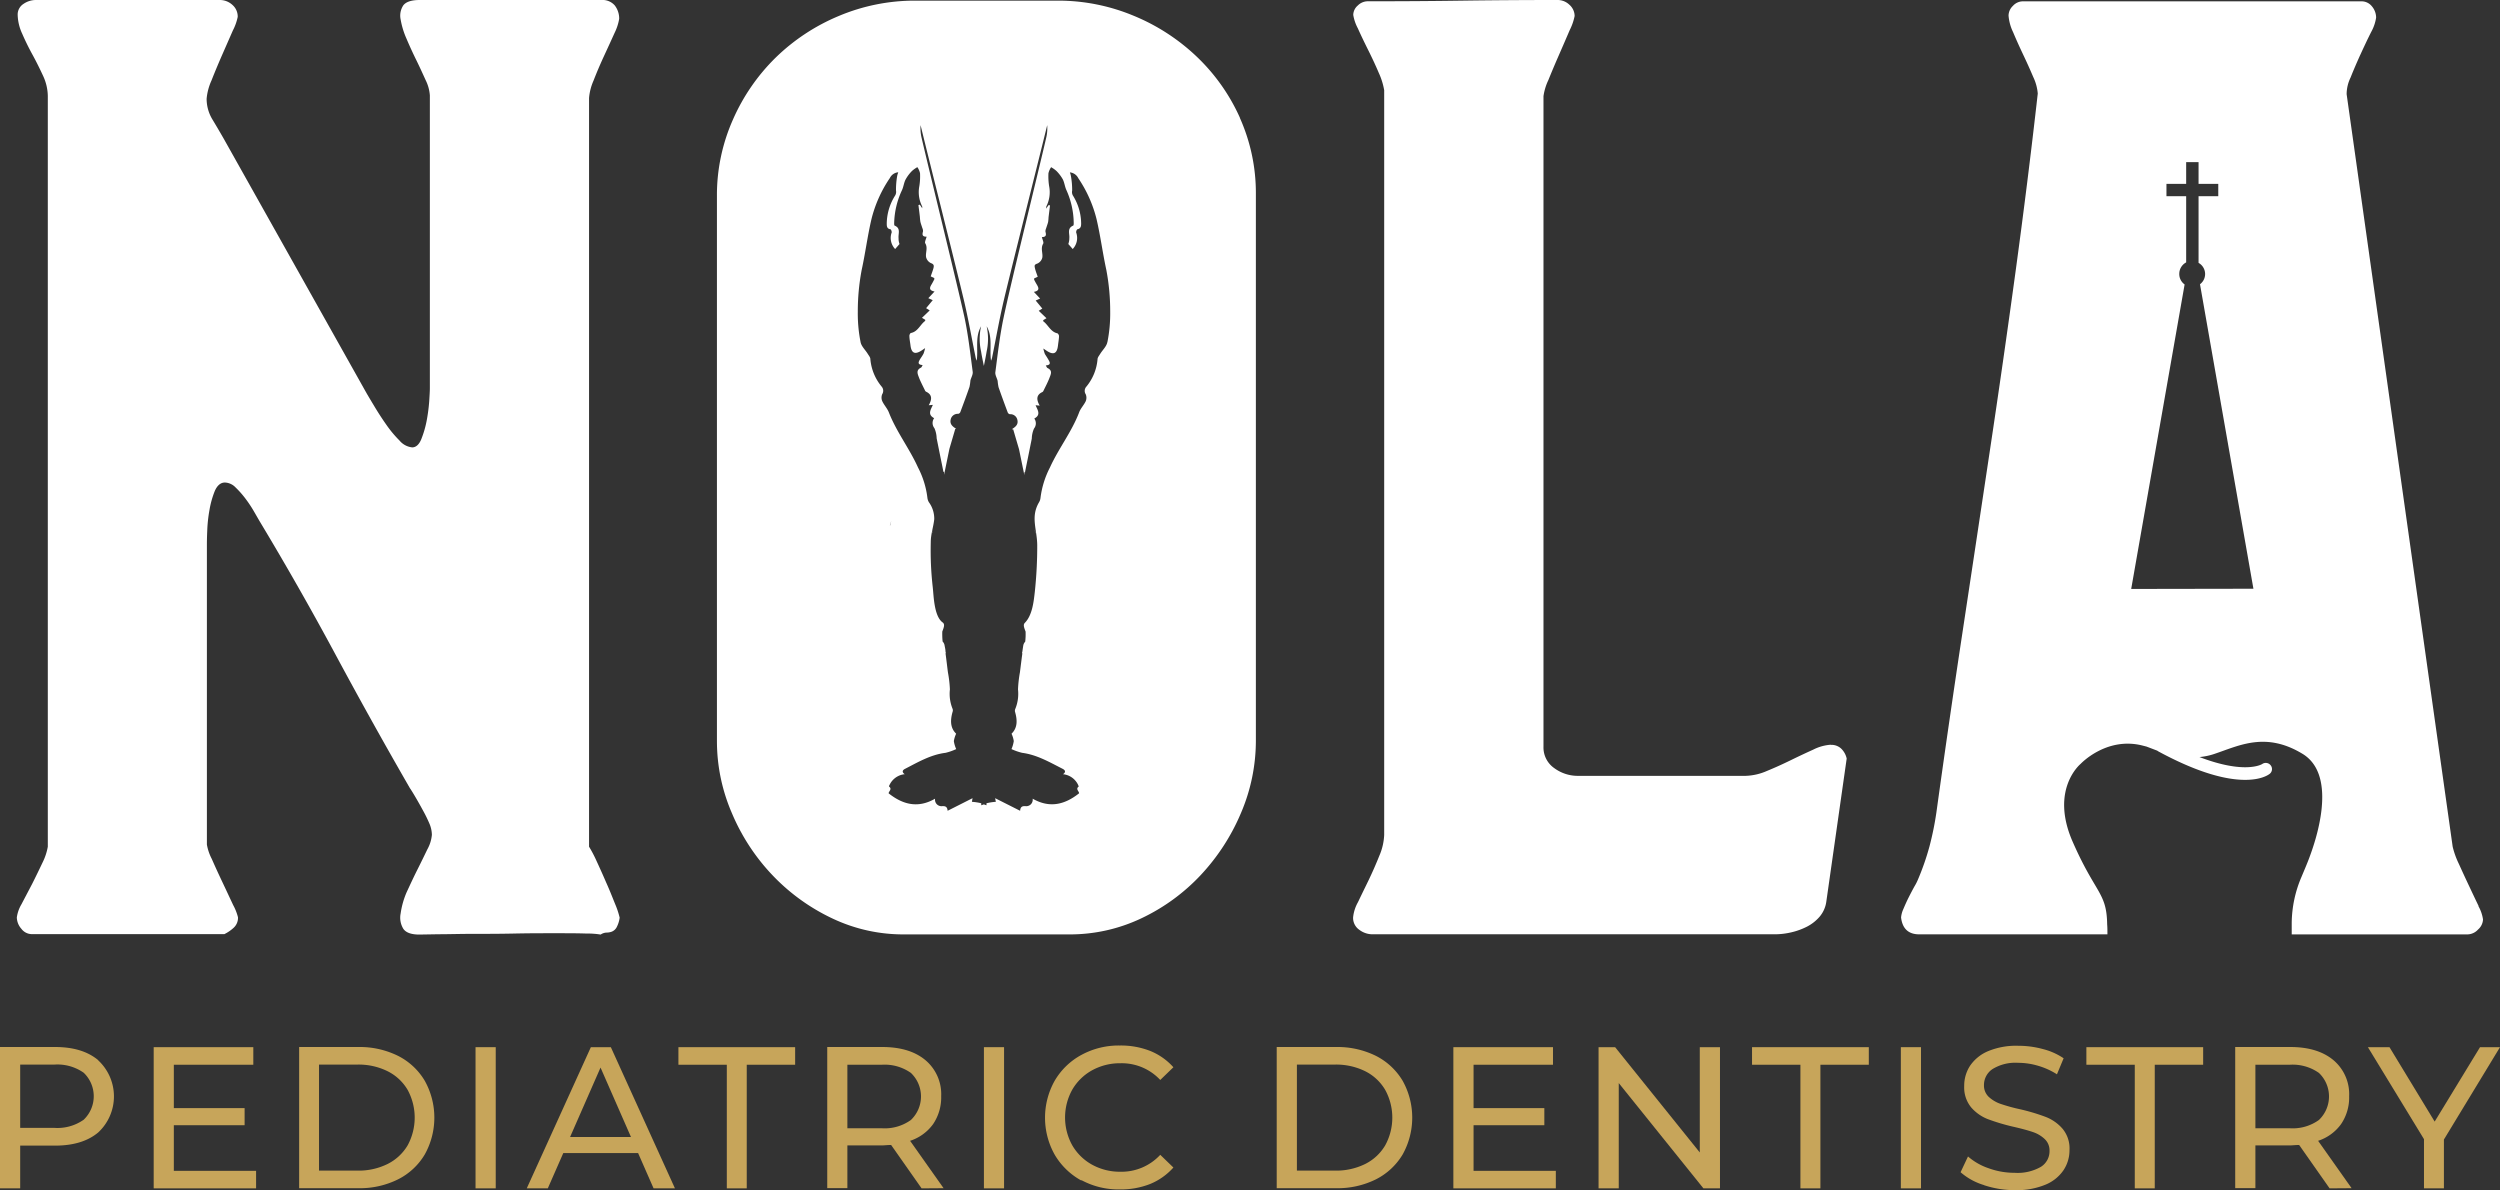
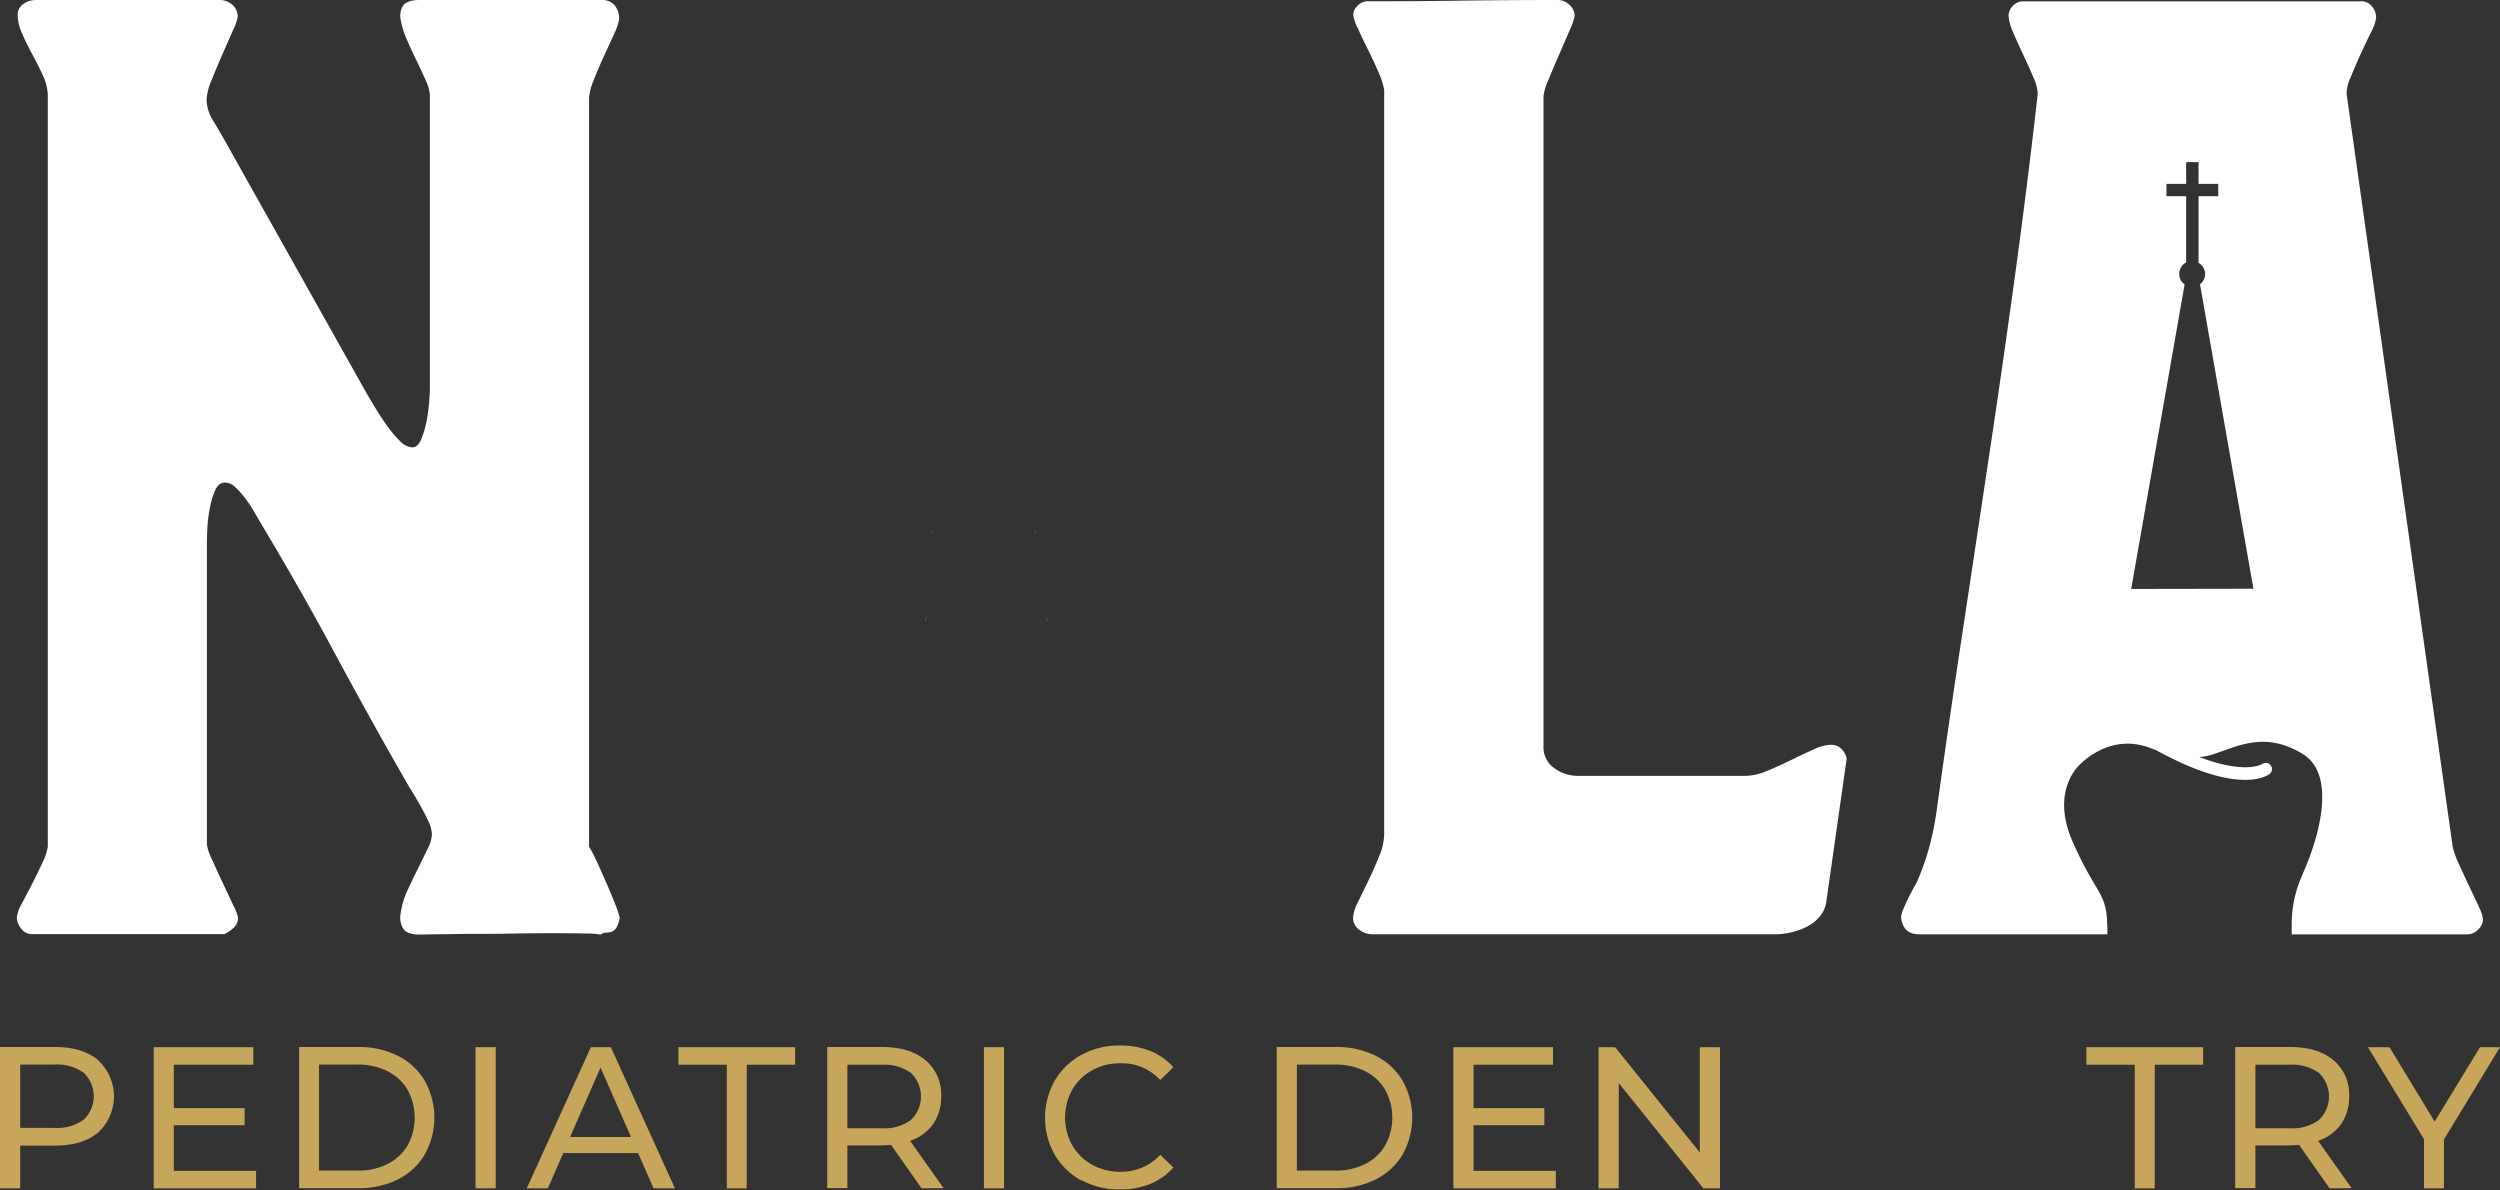
<svg xmlns="http://www.w3.org/2000/svg" viewBox="0 0 468 222.77">
  <rect x="0" y="0" width="468" height="222.77" fill="#333333" stroke="none" />
  <defs>
    <style>.cls-1{fill:#fff;}.cls-2{fill:#c7a55a;}</style>
  </defs>
  <g id="Layer_2" data-name="Layer 2">
    <g id="Layer_1-2" data-name="Layer 1">
      <path class="cls-1" d="M113.49,165.24c-.61-1.42-1.22-2.77-1.82-4.07a23.35,23.35,0,0,0-1.4-2.67V18.35a10.15,10.15,0,0,1,.85-3.28q.84-2.18,1.94-4.56t2-4.37a9.57,9.57,0,0,0,.85-2.61A4,4,0,0,0,115.07,1a3.05,3.05,0,0,0-2.49-1h-34C77,0,76,.35,75.5,1A3.49,3.49,0,0,0,75,3.65a15.13,15.13,0,0,0,1.09,3.58c.57,1.34,1.18,2.68,1.83,4s1.23,2.6,1.76,3.77a7.61,7.61,0,0,1,.79,2.86V72.69q0,.6-.12,2.43a32.39,32.39,0,0,1-.49,3.7,18.86,18.86,0,0,1-1,3.41c-.41,1-1,1.52-1.7,1.52a3.56,3.56,0,0,1-2.37-1.28,21.07,21.07,0,0,1-2.44-2.92c-.77-1.09-1.5-2.21-2.18-3.34s-1.2-2-1.52-2.55L41.84,25.89c-.65-1.13-1.34-2.31-2.07-3.52a7.46,7.46,0,0,1-1.09-3.89,10.55,10.55,0,0,1,.91-3.41q.91-2.31,2-4.8l2-4.56a9.74,9.74,0,0,0,.91-2.55,2.88,2.88,0,0,0-1-2.25A3.47,3.47,0,0,0,41.11,0H6.71A4.07,4.07,0,0,0,4.4.73,2.35,2.35,0,0,0,3.31,2.8a8.83,8.83,0,0,0,.85,3.52c.56,1.3,1.21,2.62,1.94,3.95s1.38,2.66,2,4a9.3,9.3,0,0,1,.85,3.65V158.5a10.85,10.85,0,0,1-1,3c-.61,1.29-1.26,2.63-1.95,4L4,169.31a6.58,6.58,0,0,0-.85,2.43A3.31,3.31,0,0,0,4,173.87a2.46,2.46,0,0,0,1.94,1H42a7.35,7.35,0,0,0,1.76-1.21,2.51,2.51,0,0,0,.79-1.95,9.82,9.82,0,0,0-.91-2.3c-.61-1.3-1.27-2.72-2-4.26s-1.4-3-2-4.37a9.23,9.23,0,0,1-.91-2.68V102.34c0-.56,0-1.52.06-2.85a27.41,27.41,0,0,1,.42-4,17.17,17.17,0,0,1,1-3.58c.44-1,1.07-1.58,1.88-1.58a2.88,2.88,0,0,1,2,.91,17.38,17.38,0,0,1,1.88,2.13,22.72,22.72,0,0,1,1.64,2.49c.49.85.85,1.48,1.09,1.88Q56.07,110,62.8,122.52t13.92,25c.33.48.71,1.11,1.16,1.88s.89,1.56,1.33,2.37a25.73,25.73,0,0,1,1.16,2.37,5.59,5.59,0,0,1,.48,2.13A6.86,6.86,0,0,1,80,159c-.57,1.18-1.19,2.46-1.88,3.83s-1.34,2.78-2,4.2A15.5,15.5,0,0,0,75,171a4,4,0,0,0,.49,2.85c.48.73,1.49,1.1,3,1.1l3.59-.06c1.82,0,4-.07,6.38-.07s5,0,7.78-.06,5.26-.06,7.53-.06,4.34,0,6,.06a15,15,0,0,1,2.67.19,2.14,2.14,0,0,1,1.1-.37,2.77,2.77,0,0,0,1-.18,1.82,1.82,0,0,0,.85-.73,5.38,5.38,0,0,0,.61-1.88,15.4,15.4,0,0,0-.85-2.56c-.49-1.21-1-2.53-1.64-3.95" />
      <path class="cls-1" d="M173.24,116.17c.09-.31.16-.6.23-.9-.09.32-.18.61-.26.85l0,0" />
      <path class="cls-1" d="M196.06,116.17l0,0c-.08-.24-.16-.53-.25-.85.06.29.14.59.22.9" />
      <path class="cls-1" d="M174.51,99.8c.07-.26.14-.51.19-.77-.07.28-.15.52-.21.73l0,0" />
      <path class="cls-1" d="M193.87,99.8l0,0c-.07-.21-.14-.45-.21-.73a7.2,7.2,0,0,0,.19.77" />
-       <path class="cls-1" d="M232.12,22.06A36.18,36.18,0,0,0,224,10.58a38.12,38.12,0,0,0-11.85-7.66A36.68,36.68,0,0,0,198,.12H171.4A36.64,36.64,0,0,0,157,3a37.7,37.7,0,0,0-11.79,7.78,37.15,37.15,0,0,0-8,11.6,34.8,34.8,0,0,0-3,14.35v102a34,34,0,0,0,2.8,13.49,38.49,38.49,0,0,0,7.59,11.61,37.55,37.55,0,0,0,11.19,8.09,30.92,30.92,0,0,0,13.43,3h30.87a31.18,31.18,0,0,0,13.55-3,36.74,36.74,0,0,0,11.12-8.09,39.32,39.32,0,0,0,7.54-11.61,34.44,34.44,0,0,0,2.8-13.61V36.22a34.41,34.41,0,0,0-3-14.16m-24.81,42c-.14.78-.88,1.45-1.33,2.18-.19.32-.49.66-.5,1a9.23,9.23,0,0,1-2.12,5.17,1.17,1.17,0,0,0-.09,1.4,1.69,1.69,0,0,1,0,1.29c-.35.75-1,1.39-1.26,2.16-1.4,3.64-3.84,6.72-5.44,10.25a17,17,0,0,0-1.77,5.7,2,2,0,0,1-.28.83c-1.64,2.8-.31,5.12-.33,8.17a80.39,80.39,0,0,1-.46,8.64c-.21,1.87-.48,4.33-1.85,5.74-.32.32-.23.73.13,1.64a12.26,12.26,0,0,1-.07,1.89,1.45,1.45,0,0,0-.35.64c-.07.42-.13.84-.19,1.26a.36.36,0,0,0,0,.33c-.16,1.17-.3,2.34-.45,3.51a23.39,23.39,0,0,0-.36,3.2,7.44,7.44,0,0,1-.51,3.65.88.88,0,0,0-.05.53c.45,1.53.5,3-.65,4.11a5.19,5.19,0,0,1,.42,1.38,6.18,6.18,0,0,1-.43,1.5,10.59,10.59,0,0,0,2,.7c2.8.37,5.16,1.77,7.59,3,.5.26.62.63.05,1a3.52,3.52,0,0,1,2.87,2.08c0,.07.1.2.08.22-.66.49.1.91.06,1.28-2.69,2.14-5.54,2.82-8.69,1a1.21,1.21,0,0,1-1.22,1.41c-.6-.05-1.07,0-1.12.86l-4.68-2.36c.08.4.12.65.13.68a10.19,10.19,0,0,0-1.75.27v.38l-.49-.17-.49.17v-.38a10.19,10.19,0,0,0-1.75-.27s.05-.28.12-.68l-4.67,2.36c-.05-.85-.53-.91-1.12-.86a1.21,1.21,0,0,1-1.22-1.41c-3.15,1.83-6,1.15-8.7-1,0-.37.73-.79.07-1.28,0,0,0-.15.07-.22a3.52,3.52,0,0,1,2.88-2.08c-.57-.38-.45-.75.05-1,2.43-1.25,4.79-2.65,7.58-3a10.45,10.45,0,0,0,2-.7,5.83,5.83,0,0,1-.44-1.5,5.25,5.25,0,0,1,.43-1.38c-1.15-1.12-1.1-2.58-.66-4.11a.8.8,0,0,0,0-.53,7.44,7.44,0,0,1-.51-3.65,22,22,0,0,0-.37-3.2c-.15-1.17-.28-2.34-.44-3.51A.4.4,0,0,0,177,122c0-.42-.12-.84-.19-1.26a1.28,1.28,0,0,0-.35-.64,13.59,13.59,0,0,1-.06-1.89c.36-.9.45-1.32.13-1.64-1.68-1.12-1.73-4.94-1.92-6.65a60.78,60.78,0,0,1-.37-8.42c0-1.5.49-2.84.65-4.29a5.2,5.2,0,0,0-1-3.19,2.1,2.1,0,0,1-.28-.83,16.53,16.53,0,0,0-1.77-5.7c-1.59-3.53-4-6.61-5.43-10.25-.29-.77-.92-1.41-1.26-2.16a1.69,1.69,0,0,1,0-1.29,1.19,1.19,0,0,0-.09-1.4,9.31,9.31,0,0,1-2.13-5.17c0-.33-.3-.67-.5-1-.45-.73-1.19-1.4-1.33-2.18a27.3,27.3,0,0,1-.52-5.7,41.64,41.64,0,0,1,.72-7.78c.69-3.16,1.1-6.39,1.84-9.55a23.91,23.91,0,0,1,3.44-7.68,1.94,1.94,0,0,1,1.57-1.08c-.07.25-.15.43-.18.6a14.85,14.85,0,0,0-.24,2.8,1.37,1.37,0,0,1-.14.92A10,10,0,0,0,166,41.81c0,.51,0,1,.69,1.11.12,0,.29.48.22.64a3,3,0,0,0,.66,3.06l.82-.94a3,3,0,0,1-.18-1.11c-.09-.82.47-1.83-.72-2.33-.09,0-.11-.33-.1-.51a15.26,15.26,0,0,1,1.47-6.15c.29-.65.36-1.4.68-2A7.18,7.18,0,0,1,170.73,32a5.76,5.76,0,0,1,1-.71,3.32,3.32,0,0,1,.5,1.13,11.66,11.66,0,0,1-.13,2.43,5.89,5.89,0,0,0,.54,3.81V39a5.25,5.25,0,0,0-.47-.69l-.24.08c.09.73.19,1.46.27,2.2a8.38,8.38,0,0,0,.09.89c.09.41.25.81.37,1.21a1.31,1.31,0,0,1,.13.62c-.15.58-.2,1,.67,1-.11.47-.4,1-.25,1.24.53.88,0,1.76.16,2.61a1.65,1.65,0,0,0,.91,1.1c.57.2.57.5.47.91s-.33,1-.52,1.57l.67.31c0,.09,0,.18,0,.24-.16.32-.32.63-.5.93-.36.59-.58,1.13.55,1.35l-1.17,1.25.83.37-1.24,1.5.67.42-1.45,1.39.61.36c0,.11,0,.19,0,.21-.94.68-1.36,2-2.65,2.26-.14,0-.32.35-.31.52,0,.6.13,1.18.2,1.78.17,1.48.82,1.8,2.06,1l.68-.46a7.67,7.67,0,0,1-.28,1c-.18.36-.42.7-.62,1-.3.52-.67,1.08.44,1.17-.14.23-.19.42-.31.48-1,.48-.61,1.24-.36,1.9s.72,1.57,1.1,2.35a.5.5,0,0,0,.2.25c1.2.56,1.13,1.45.51,2.54l.77-.07c-.38.9-1.06,1.8.24,2.49a1.55,1.55,0,0,0,.05,1.87,5,5,0,0,1,.42,1.89c.26,1.27.51,2.55.77,3.82.17.83.34,1.65.5,2.48l.12,0,0,.54,1-4.86c.39-1.32.74-2.52,1.09-3.72H179l-.11-.1c-.6-.38-1.1-.82-.93-1.63a1.34,1.34,0,0,1,1.41-1.1.56.56,0,0,0,.4-.32c.59-1.57,1.18-3.15,1.72-4.73a9.06,9.06,0,0,0,.17-1.18c.13-.55.5-1.12.43-1.64-.45-3.4-.83-6.84-1.54-10.19C179.14,53,174,32.2,172.5,25.7a7.68,7.68,0,0,1-.16-2.34s0,.07,0,.1c1.49,6.16,6.65,26.59,8.11,32.77.82,3.48,1.44,7,2.15,10.51a2.92,2.92,0,0,0,.24.78c.31-2.14-.35-4.41.82-6.44a10.7,10.7,0,0,0,0,4.71c.14.91.33,1.8.52,2.71.19-.9.37-1.8.52-2.71a10.85,10.85,0,0,0,0-4.71c1.17,2,.51,4.3.82,6.44a2.92,2.92,0,0,0,.24-.78c.71-3.51,1.33-7,2.15-10.51,1.46-6.18,6.62-26.61,8.12-32.77,0,0,0-.07,0-.1a7.68,7.68,0,0,1-.16,2.34c-1.49,6.49-6.64,27.26-8,33.78-.71,3.35-1.09,6.79-1.54,10.19-.07.52.3,1.09.43,1.64a9.06,9.06,0,0,0,.17,1.18c.55,1.58,1.13,3.16,1.72,4.73a.56.56,0,0,0,.4.32,1.33,1.33,0,0,1,1.41,1.1c.18.81-.33,1.25-.93,1.63l-.11.1h.25c.35,1.2.7,2.4,1.09,3.72l1,4.86,0-.54.12,0c.16-.83.33-1.65.5-2.48.26-1.27.51-2.55.77-3.82a5,5,0,0,1,.42-1.89,1.55,1.55,0,0,0,.05-1.87c1.3-.69.62-1.59.24-2.49l.77.07c-.62-1.09-.68-2,.51-2.54a.5.5,0,0,0,.2-.25c.38-.78.79-1.55,1.1-2.35s.63-1.42-.35-1.9c-.12-.06-.18-.25-.32-.48,1.11-.09.74-.65.44-1.17-.2-.35-.44-.69-.62-1a7.67,7.67,0,0,1-.28-1l.68.46c1.24.8,1.89.48,2.06-1,.07-.6.18-1.18.2-1.78,0-.17-.17-.49-.31-.52-1.29-.29-1.71-1.58-2.65-2.26,0,0,0-.1,0-.21l.61-.36-1.45-1.39.67-.42-1.24-1.5.83-.37-1.17-1.25c1.13-.22.91-.76.56-1.35q-.27-.45-.51-.93c0-.06,0-.15,0-.24l.67-.31c-.18-.55-.38-1-.51-1.57s-.11-.71.46-.91a1.63,1.63,0,0,0,.91-1.1c.14-.85-.36-1.73.16-2.61.15-.26-.14-.77-.24-1.24.86,0,.82-.46.67-1a1.29,1.29,0,0,1,.12-.62c.12-.4.28-.8.38-1.21a8.41,8.41,0,0,0,.08-.89l.27-2.2-.24-.08a4.36,4.36,0,0,0-.46.69v-.4a5.89,5.89,0,0,0,.54-3.81,11.66,11.66,0,0,1-.13-2.43,3.32,3.32,0,0,1,.5-1.13,5.38,5.38,0,0,1,1,.71,7.22,7.22,0,0,1,1.19,1.57c.31.63.38,1.38.67,2A15.44,15.44,0,0,1,201,41.73c0,.18,0,.47-.11.51-1.18.5-.63,1.51-.71,2.33a3.28,3.28,0,0,1-.19,1.11c.27.31.55.62.82.94a3,3,0,0,0,.66-3.06c-.07-.16.1-.62.22-.64.66-.14.7-.6.7-1.11a10,10,0,0,0-1.55-5.22,1.32,1.32,0,0,1-.13-.92,14.87,14.87,0,0,0-.25-2.8,3.47,3.47,0,0,0-.18-.6,1.94,1.94,0,0,1,1.57,1.08A23.91,23.91,0,0,1,205.27,41c.74,3.16,1.15,6.39,1.84,9.55a41.64,41.64,0,0,1,.72,7.78,27.36,27.36,0,0,1-.52,5.7m-40.72,34.3c.08-.24.17-.53.26-.85-.07.3-.14.6-.23.9l0,0" />
      <path class="cls-1" d="M342.78,139.41a8.49,8.49,0,0,0-3.34.92q-2,.9-4.25,2t-4.44,2a10.69,10.69,0,0,1-4,.91H295.38a7.41,7.41,0,0,1-4.44-1.46,4.7,4.7,0,0,1-2-4V18a10.43,10.43,0,0,1,.91-3q.91-2.25,2-4.74t2-4.62A10.34,10.34,0,0,0,294.77,3a2.83,2.83,0,0,0-1-2.13A3.16,3.16,0,0,0,291.61,0q-9,0-17.8.12C267.93.21,262,.24,256,.24a2.65,2.65,0,0,0-1.82.79,2.37,2.37,0,0,0-.85,1.77,8.16,8.16,0,0,0,.85,2.49c.56,1.25,1.21,2.61,1.94,4.07s1.4,2.9,2,4.31a13.11,13.11,0,0,1,1,3.22V156.31a11,11,0,0,1-.91,3.89q-.92,2.31-2,4.56c-.73,1.5-1.4,2.87-2,4.13a7.3,7.3,0,0,0-.91,2.85,2.7,2.7,0,0,0,1.15,2.31,4.1,4.1,0,0,0,2.49.85h75.36a13.75,13.75,0,0,0,3-.36,12.8,12.8,0,0,0,3-1.09,7.86,7.86,0,0,0,2.37-1.89,5.48,5.48,0,0,0,1.21-2.73L345.7,142a3.69,3.69,0,0,0-1-1.83,2.67,2.67,0,0,0-2-.73" />
      <path class="cls-1" d="M464,169.62c-.57-1.18-1.17-2.45-1.82-3.83s-1.28-2.74-1.88-4.07a15.74,15.74,0,0,1-1.16-3.22L439.29,17.63a7.17,7.17,0,0,1,.73-3.1c.57-1.42,1.19-2.88,1.88-4.38s1.34-2.89,2-4.19a8,8,0,0,0,.91-2.67A3.3,3.3,0,0,0,444,1.16,2.47,2.47,0,0,0,442,.25H378.64a2.52,2.52,0,0,0-1.82.85A2.54,2.54,0,0,0,376,2.92a8.68,8.68,0,0,0,.85,3.1q.84,2,1.88,4.19t1.89,4.2a8.85,8.85,0,0,1,.85,3.1Q379.61,34,377.3,50.93t-4.86,33.85q-2.55,17-5.1,33.85t-4.86,33.55a57.69,57.69,0,0,1-1.28,6.26,47.34,47.34,0,0,1-2.13,6.14,9.31,9.31,0,0,1-.67,1.33c-.36.65-.72,1.34-1.09,2.07s-.69,1.46-1,2.19a4.92,4.92,0,0,0-.43,1.58c.25,2.1,1.38,3.16,3.41,3.16H394.2a3,3,0,0,0,.31,0c0-.67,0-1.3-.05-1.88-.09-6-2.15-5.63-6.46-15.46S389.49,143,389.49,143s4.78-5.12,11.52-3.45l.82.21,2,.76.19.13c7.86,4.26,13,5.34,16.28,5.34,3,0,4.32-.92,4.59-1.13a1.13,1.13,0,0,0,.19-1.58,1.16,1.16,0,0,0-1.6-.25s-3.11,2-11.74-1.31a12,12,0,0,0,2.86-.61c4.63-1.56,9.54-4.16,16.42,0s2.25,16.87,1.27,19.49c-.37,1-.92,2.29-1.45,3.55a22.38,22.38,0,0,0-1.83,8.59l0,2.18H461.9a2.76,2.76,0,0,0,2-.92,2.65,2.65,0,0,0,.92-1.88,7.18,7.18,0,0,0-.86-2.49m-65-59.38h0l10-57a2.4,2.4,0,0,1-1-2,2.43,2.43,0,0,1,1.29-2.13V36.73h-3.69V34.42h3.69V30.35h2.32v4.07h3.69v2.31h-3.69V49.21a2.39,2.39,0,0,1,.27,4l10,57Z" />
      <path class="cls-2" d="M18.38,198.49a9.21,9.21,0,0,1,0,13.51q-2.94,2.46-8.07,2.46H3.78v8H0V196H10.31q5.13,0,8.07,2.46m-2.71,11.15a6.08,6.08,0,0,0,0-8.79,8.54,8.54,0,0,0-5.48-1.53H3.78v11.85h6.41a8.54,8.54,0,0,0,5.48-1.53" />
      <polygon class="cls-2" points="47.94 219.18 47.94 222.46 28.77 222.46 28.77 196.03 47.42 196.03 47.42 199.32 32.54 199.32 32.54 207.44 45.79 207.44 45.79 210.64 32.54 210.64 32.54 219.18 47.94 219.18" />
      <path class="cls-2" d="M56,196H67.08a16.17,16.17,0,0,1,7.44,1.66,12.18,12.18,0,0,1,5,4.67,14.16,14.16,0,0,1,0,13.78,12.15,12.15,0,0,1-5,4.66,16,16,0,0,1-7.44,1.66H56Zm10.91,23.14a12.2,12.2,0,0,0,5.64-1.24,9.07,9.07,0,0,0,3.76-3.49,10.86,10.86,0,0,0,0-10.38,9,9,0,0,0-3.76-3.5,12.2,12.2,0,0,0-5.64-1.24H59.72v19.85Z" />
      <rect class="cls-2" x="89.02" y="196.03" width="3.78" height="26.43" />
      <path class="cls-2" d="M119.45,215.85h-14l-2.9,6.61H98.61l12-26.43h3.74l12,26.43h-4Zm-1.33-3-5.7-13-5.7,13Z" />
      <polygon class="cls-2" points="136.06 199.32 127 199.32 127 196.03 148.85 196.03 148.85 199.32 139.79 199.32 139.79 222.46 136.06 222.46 136.06 199.32" />
      <path class="cls-2" d="M172.52,222.46l-5.7-8.12c-.7,0-1.26.08-1.66.08h-6.53v8h-3.77V196h10.3c3.42,0,6.12.82,8.08,2.46a8.33,8.33,0,0,1,2.95,6.76,8.92,8.92,0,0,1-1.51,5.21,8.58,8.58,0,0,1-4.31,3.13l6.27,8.87Zm-2-12.8a6.08,6.08,0,0,0,0-8.81,8.51,8.51,0,0,0-5.47-1.53h-6.42v11.89h6.42a8.39,8.39,0,0,0,5.47-1.55" />
      <rect class="cls-2" x="184.19" y="196.03" width="3.77" height="26.43" />
      <path class="cls-2" d="M202.44,221a13,13,0,0,1-5-4.84,14.15,14.15,0,0,1,0-13.85,12.89,12.89,0,0,1,5-4.83,14.59,14.59,0,0,1,7.17-1.76,15.06,15.06,0,0,1,5.67,1,11.68,11.68,0,0,1,4.38,3.07l-2.46,2.38a9.85,9.85,0,0,0-7.44-3.13,10.79,10.79,0,0,0-5.32,1.32,9.71,9.71,0,0,0-3.72,3.64,10.74,10.74,0,0,0,0,10.39,9.71,9.71,0,0,0,3.72,3.64,10.79,10.79,0,0,0,5.32,1.32,9.87,9.87,0,0,0,7.44-3.17l2.46,2.38a11.86,11.86,0,0,1-4.4,3.1,15,15,0,0,1-5.68,1,14.6,14.6,0,0,1-7.16-1.75" />
      <path class="cls-2" d="M239,196h11.14a16.23,16.23,0,0,1,7.44,1.66,12.3,12.3,0,0,1,5,4.67,14.16,14.16,0,0,1,0,13.78,12.28,12.28,0,0,1-5,4.66,16.11,16.11,0,0,1-7.44,1.66H239V196Zm10.91,23.14a12.27,12.27,0,0,0,5.65-1.24,9,9,0,0,0,3.75-3.49,10.79,10.79,0,0,0,0-10.38,9,9,0,0,0-3.75-3.5,12.27,12.27,0,0,0-5.65-1.24h-7.13v19.85Z" />
      <polygon class="cls-2" points="291.25 219.18 291.25 222.46 272.07 222.46 272.07 196.03 290.72 196.03 290.72 199.32 275.85 199.32 275.85 207.44 289.1 207.44 289.1 210.64 275.85 210.64 275.85 219.18 291.25 219.18" />
      <polygon class="cls-2" points="321.98 196.03 321.98 222.46 318.88 222.46 303.03 202.75 303.03 222.46 299.25 222.46 299.25 196.03 302.35 196.03 318.2 215.74 318.2 196.03 321.98 196.03" />
-       <polygon class="cls-2" points="337.04 199.32 327.98 199.32 327.98 196.03 349.84 196.03 349.84 199.32 340.78 199.32 340.78 222.46 337.04 222.46 337.04 199.32" />
-       <rect class="cls-2" x="355.84" y="196.03" width="3.77" height="26.43" />
-       <path class="cls-2" d="M371.38,221.84a11.83,11.83,0,0,1-4.36-2.4l1.39-2.95a11.46,11.46,0,0,0,3.87,2.21,14.16,14.16,0,0,0,4.85.85,8.76,8.76,0,0,0,4.91-1.11,3.44,3.44,0,0,0,1.63-3,2.91,2.91,0,0,0-.89-2.2,6,6,0,0,0-2.19-1.31c-.87-.3-2.1-.64-3.68-1a38.36,38.36,0,0,1-4.82-1.44A7.93,7.93,0,0,1,369,207.3a5.87,5.87,0,0,1-1.3-4,6.8,6.8,0,0,1,1.11-3.81,7.66,7.66,0,0,1,3.38-2.72,13.69,13.69,0,0,1,5.63-1,17.46,17.46,0,0,1,4.6.61,12.29,12.29,0,0,1,3.89,1.73l-1.25,3a13.61,13.61,0,0,0-3.54-1.6,13.12,13.12,0,0,0-3.7-.55,8.18,8.18,0,0,0-4.82,1.17,3.58,3.58,0,0,0-1.6,3,2.9,2.9,0,0,0,.9,2.21,6.26,6.26,0,0,0,2.25,1.32,33.29,33.29,0,0,0,3.64,1,36.93,36.93,0,0,1,4.8,1.44,8,8,0,0,1,3.11,2.19,5.75,5.75,0,0,1,1.31,4,6.73,6.73,0,0,1-1.14,3.8,7.55,7.55,0,0,1-3.43,2.71,14.15,14.15,0,0,1-5.66,1,18.53,18.53,0,0,1-5.76-.93" />
      <polygon class="cls-2" points="399.63 199.32 390.57 199.32 390.57 196.03 412.43 196.03 412.43 199.32 403.37 199.32 403.37 222.46 399.63 222.46 399.63 199.32" />
      <path class="cls-2" d="M436.1,222.46l-5.7-8.12c-.7,0-1.26.08-1.66.08h-6.53v8h-3.78V196h10.31q5.13,0,8.08,2.46a8.32,8.32,0,0,1,2.94,6.76,8.85,8.85,0,0,1-1.51,5.21,8.56,8.56,0,0,1-4.3,3.13l6.27,8.87Zm-2-12.8a6.08,6.08,0,0,0,0-8.81,8.52,8.52,0,0,0-5.48-1.53h-6.41v11.89h6.41a8.4,8.4,0,0,0,5.48-1.55" />
      <polygon class="cls-2" points="457.5 213.32 457.5 222.46 453.77 222.46 453.77 213.25 443.27 196.03 447.31 196.03 455.77 209.96 464.26 196.03 468 196.03 457.5 213.32" />
    </g>
  </g>
</svg>